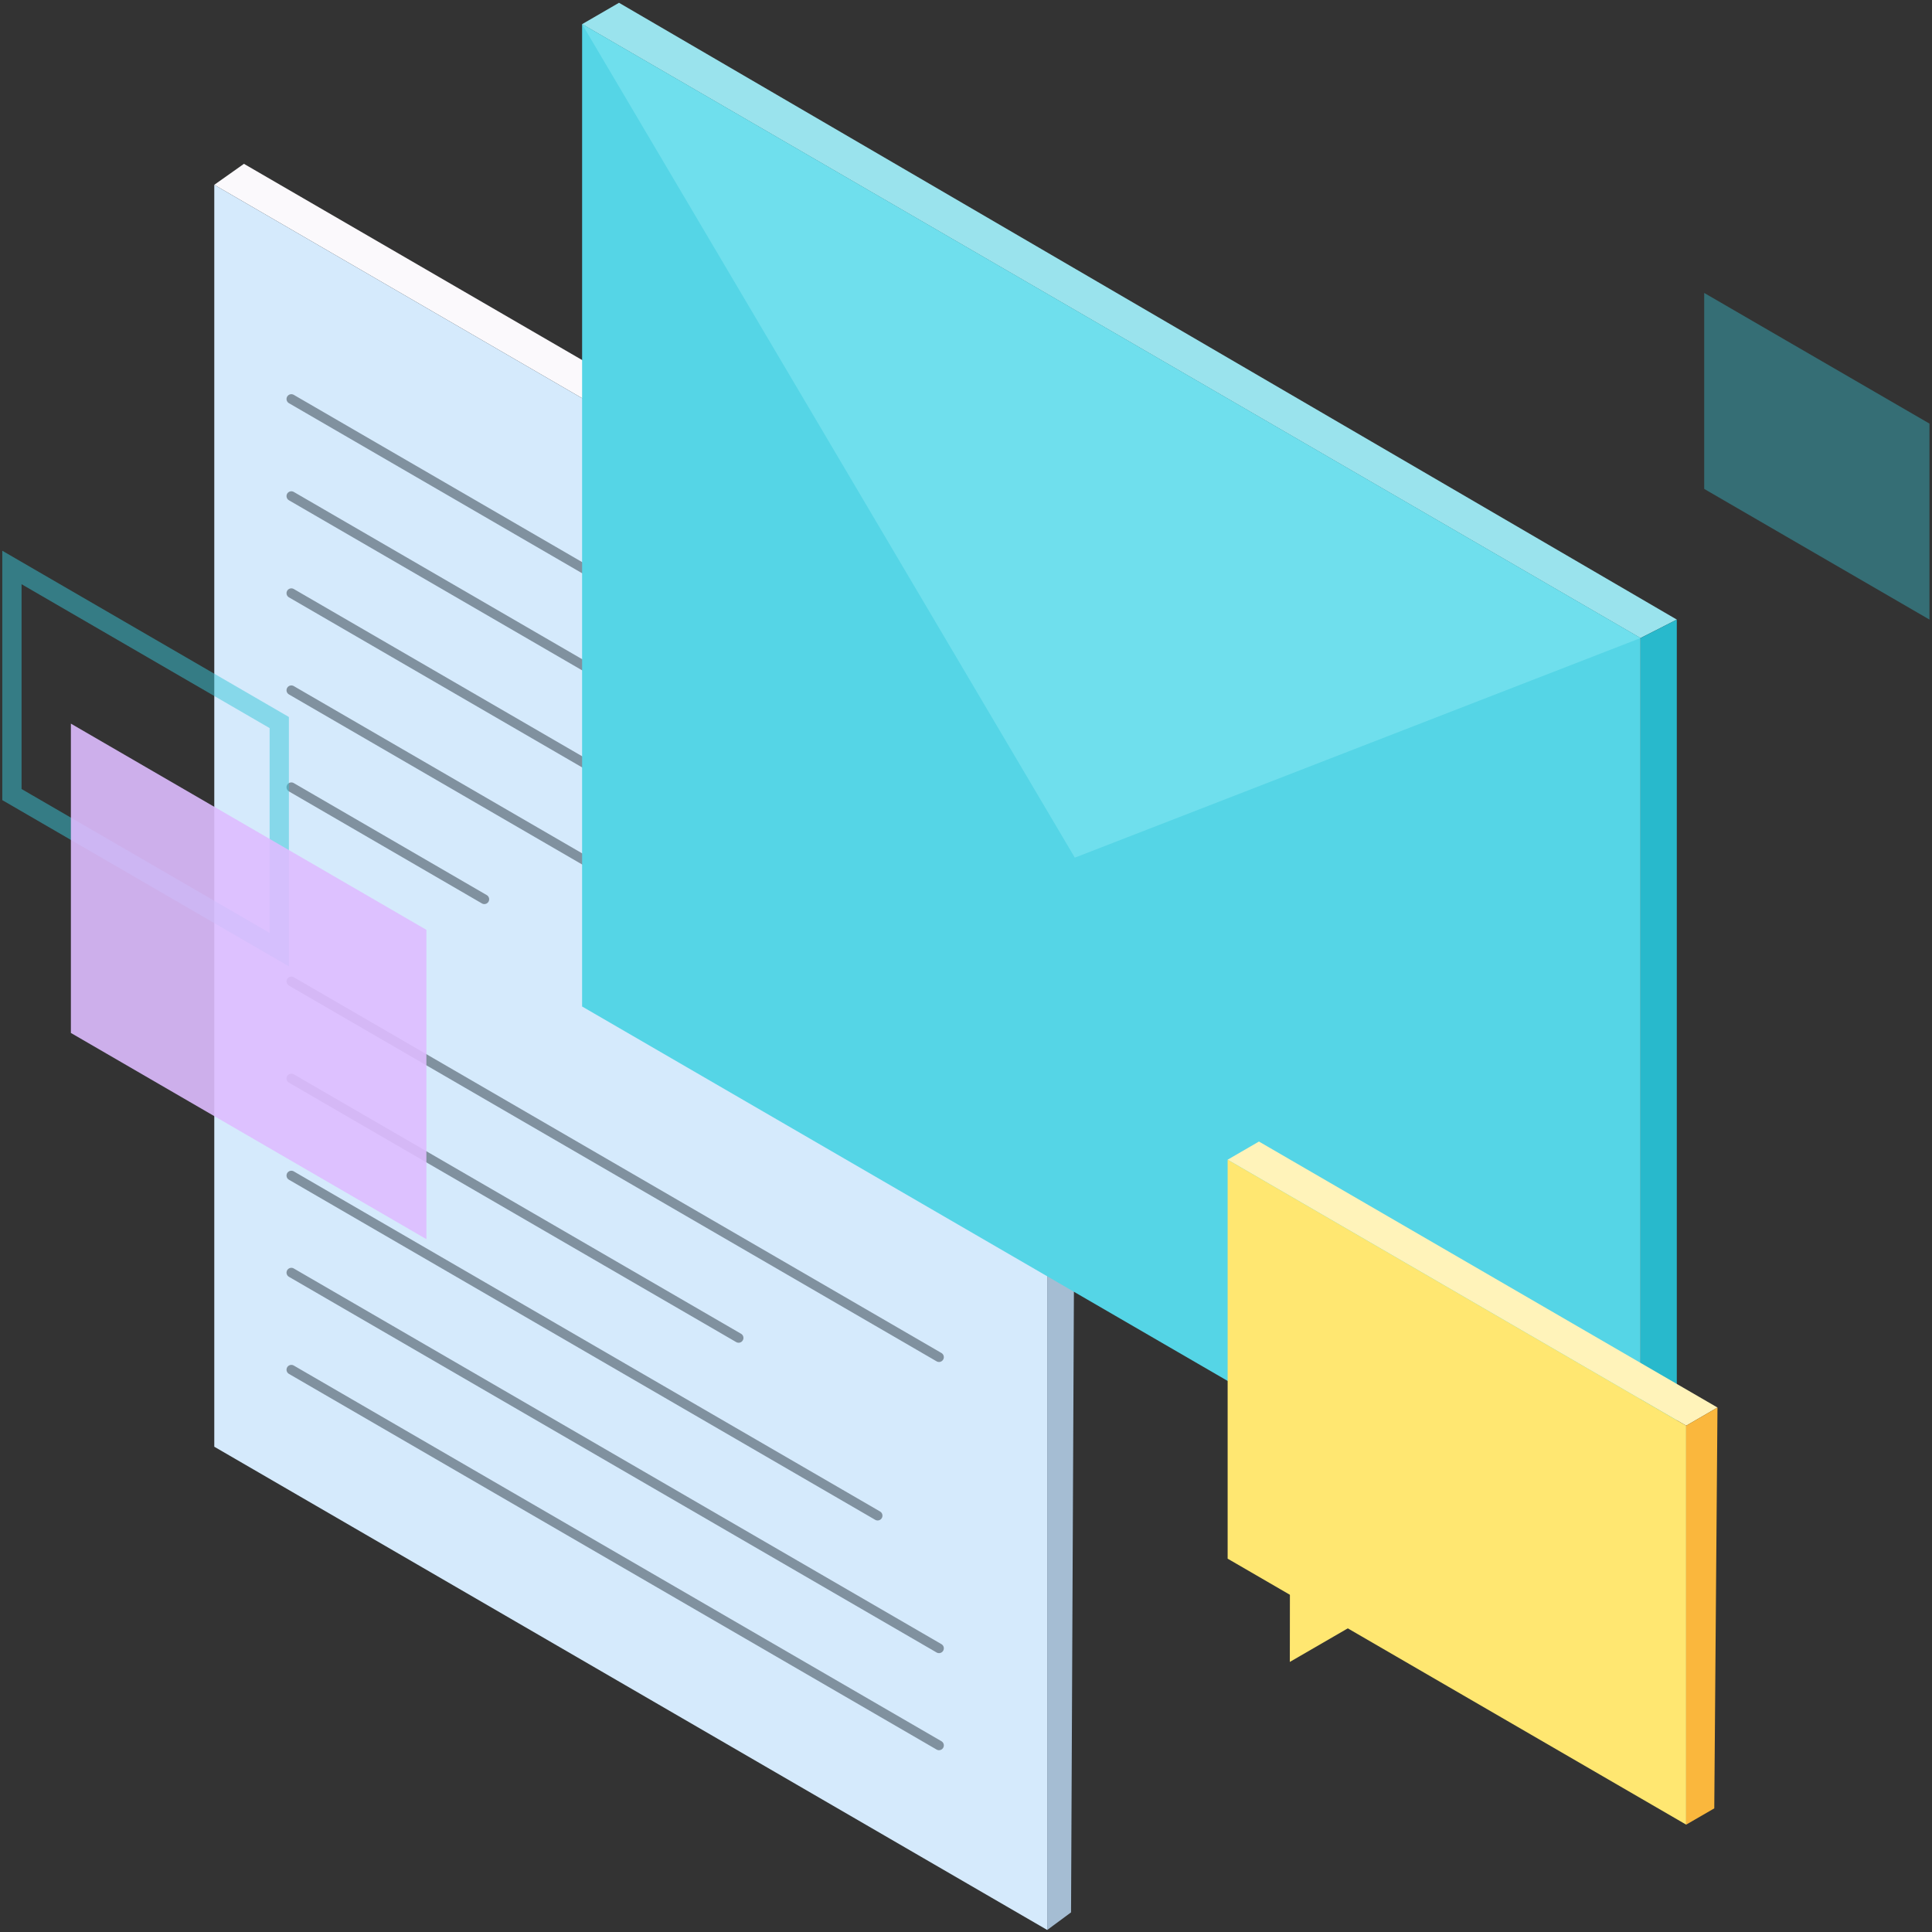
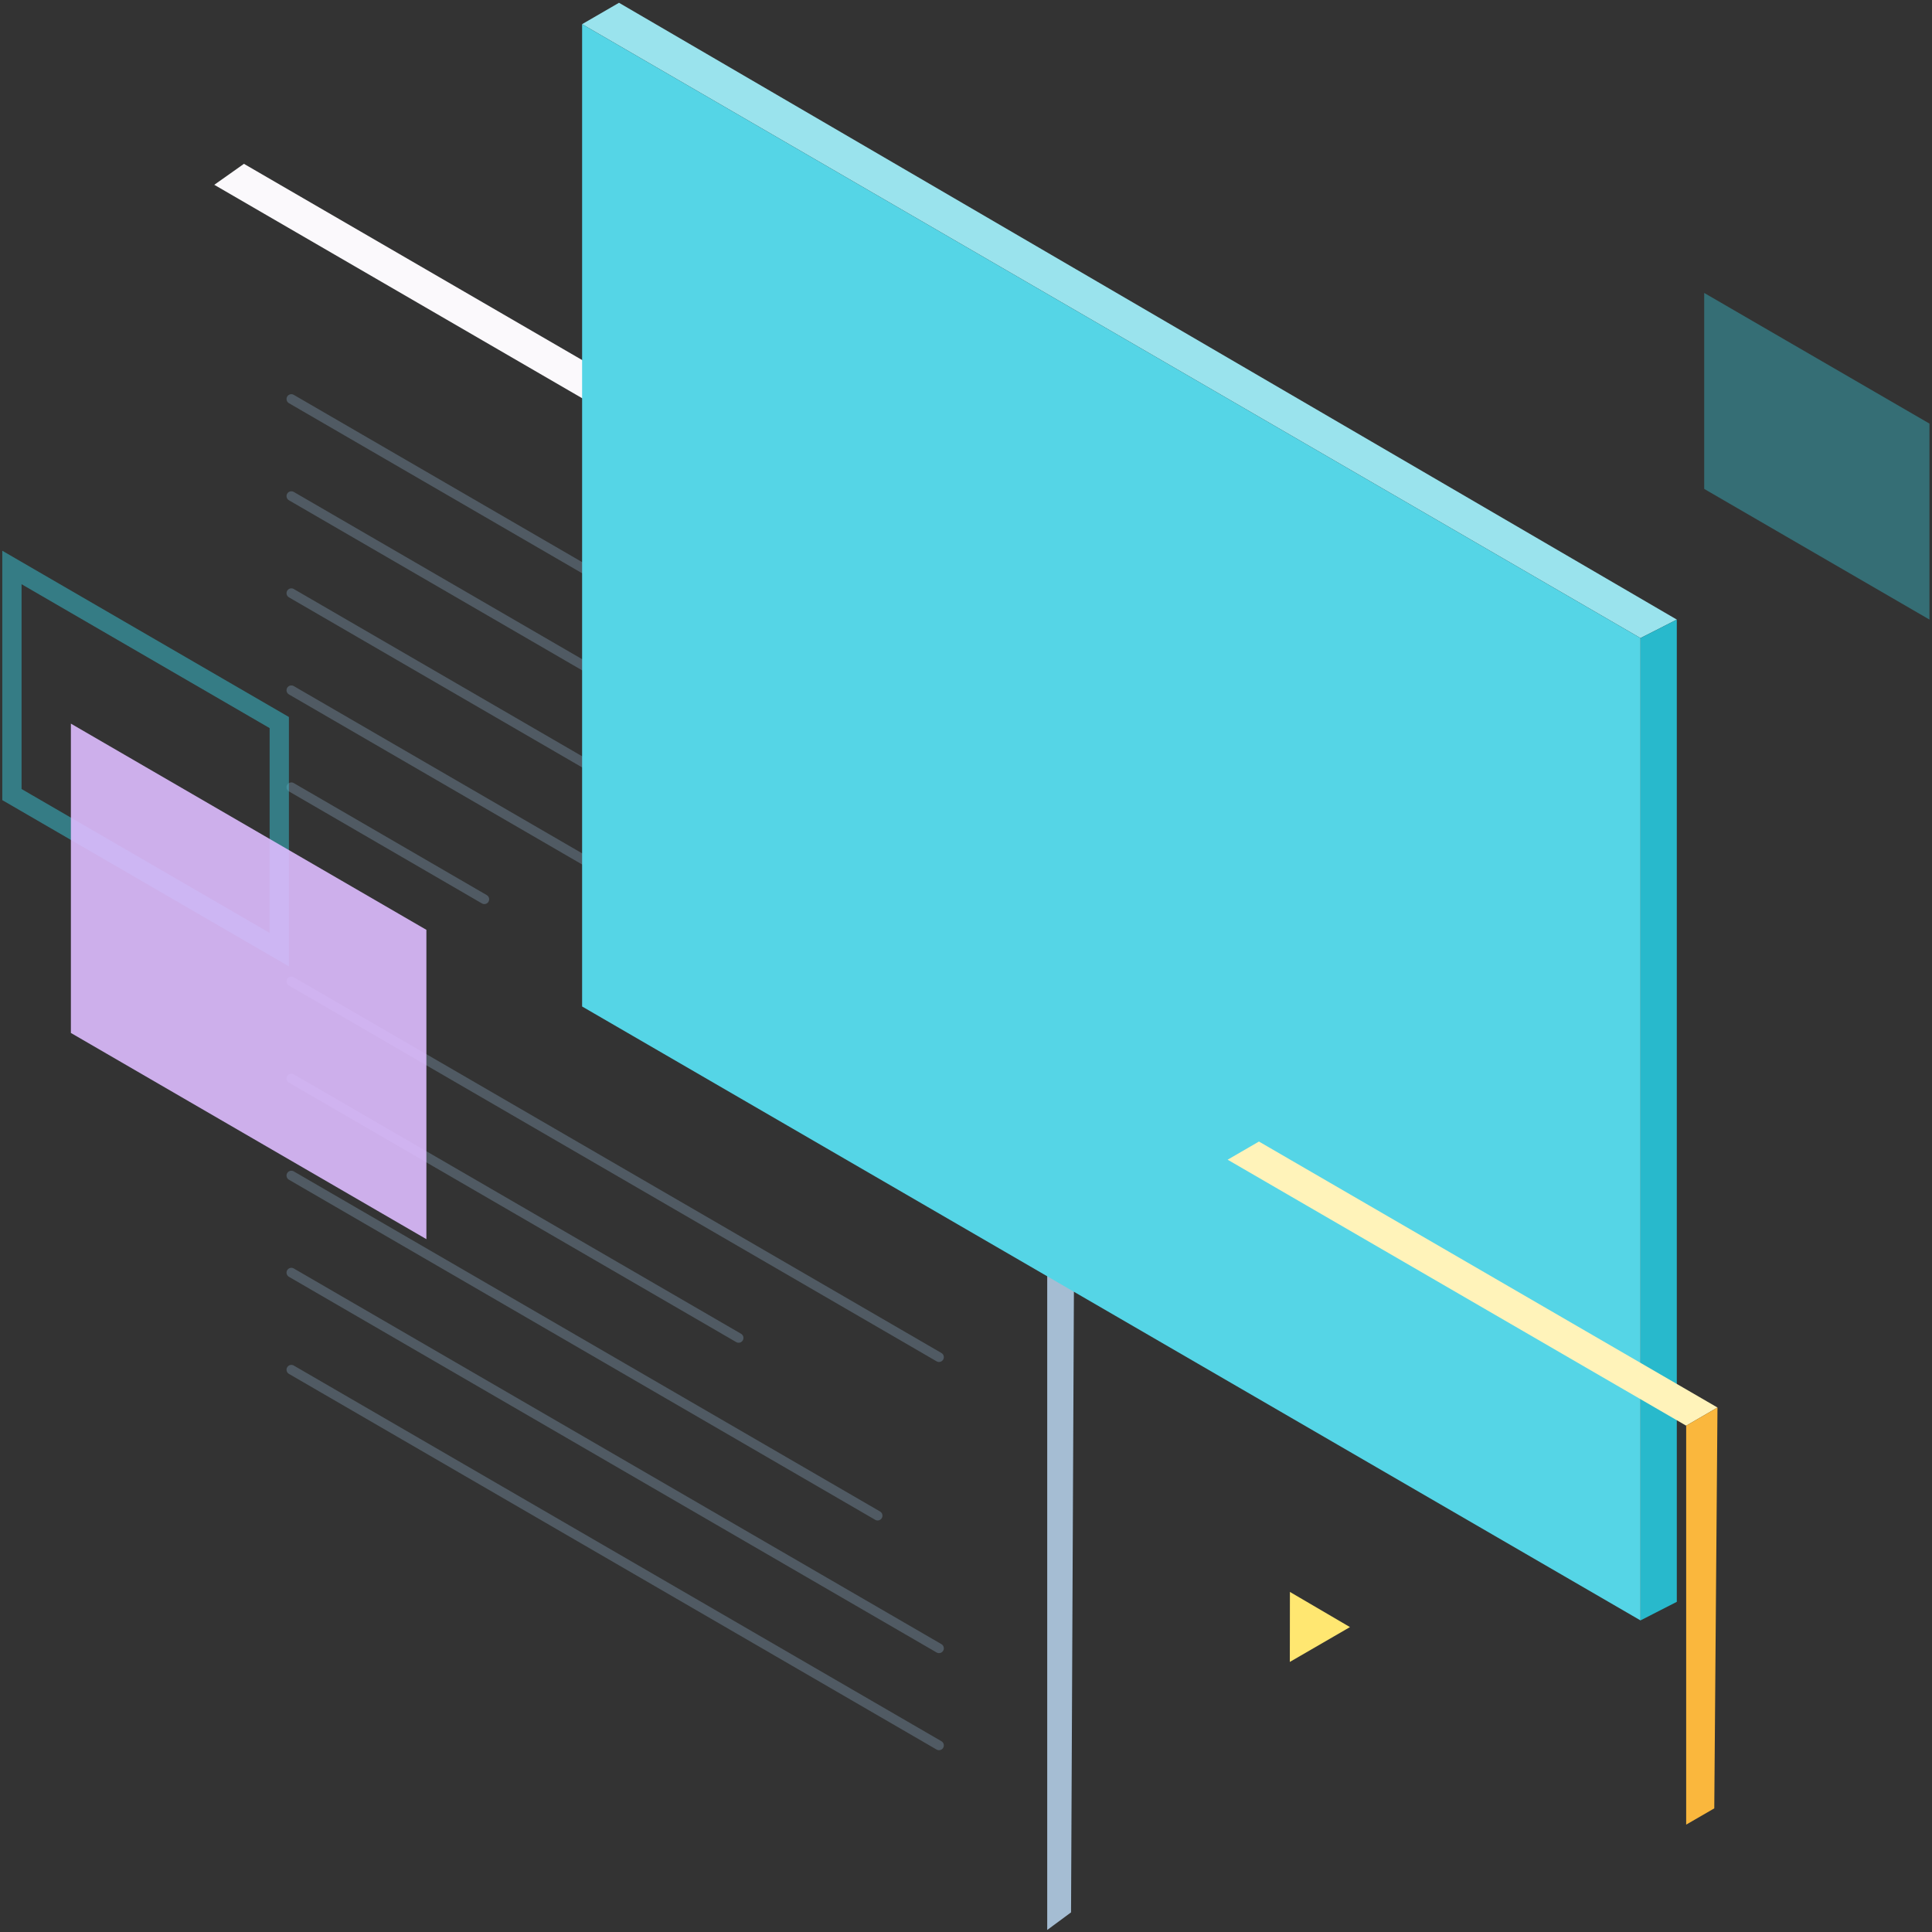
<svg xmlns="http://www.w3.org/2000/svg" width="401" height="401" viewBox="0 0 401 401" fill="none">
  <rect x="0" y="0" width="401" height="401" fill="#333333" stroke="none" />
  <g clip-path="url(#clip0_369_3391)">
    <path opacity="0.4" d="M400.474 87.921L353.721 60.802V101.48L400.474 128.599V87.921Z" fill="#38C6D8" />
    <path d="M223.513 134.305L217.357 138.657L44.475 38.357L50.631 34.005L223.513 134.305Z" fill="#FBF9FC" />
-     <path d="M217.357 138.657L44.475 38.357V300.277L217.357 400.577V138.657Z" fill="#D5EAFC" />
+     <path d="M217.357 138.657V300.277L217.357 400.577V138.657Z" fill="#D5EAFC" />
    <path d="M217.357 138.657L223.514 134.305L222.303 396.928L217.357 400.577V138.657Z" fill="#A5BDD3" />
    <g opacity="0.7">
      <path d="M194.899 160.793L60.471 82.818" stroke="#5C6B77" stroke-width="2" stroke-miterlimit="10" stroke-linecap="round" />
      <path d="M194.899 180.942L60.471 102.968" stroke="#5C6B77" stroke-width="2" stroke-miterlimit="10" stroke-linecap="round" />
      <path d="M194.899 201.091L60.471 123.116" stroke="#5C6B77" stroke-width="2" stroke-miterlimit="10" stroke-linecap="round" />
      <path d="M194.899 221.24L60.471 143.266" stroke="#5C6B77" stroke-width="2" stroke-miterlimit="10" stroke-linecap="round" />
      <path d="M100.528 186.648L60.471 163.397" stroke="#5C6B77" stroke-width="2" stroke-miterlimit="10" stroke-linecap="round" />
      <path d="M194.899 281.688L60.471 203.696" stroke="#5C6B77" stroke-width="2" stroke-miterlimit="10" stroke-linecap="round" />
      <path d="M153.307 277.695L60.471 223.845" stroke="#5C6B77" stroke-width="2" stroke-miterlimit="10" stroke-linecap="round" />
      <path d="M182.16 314.584L60.471 243.994" stroke="#5C6B77" stroke-width="2" stroke-miterlimit="10" stroke-linecap="round" />
      <path d="M194.899 342.118L60.471 264.143" stroke="#5C6B77" stroke-width="2" stroke-miterlimit="10" stroke-linecap="round" />
      <path d="M194.899 362.267L60.471 284.292" stroke="#5C6B77" stroke-width="2" stroke-miterlimit="10" stroke-linecap="round" />
    </g>
    <path d="M340.496 132.437L120.82 5.015L128.477 0.577L348.033 128.599L340.496 132.437Z" fill="#9AE3ED" />
    <path d="M340.496 132.437V336.327L348.033 332.472V128.599L340.496 132.437Z" fill="#28B9CC" />
    <path d="M340.496 132.437V336.326L120.82 208.904V5.015L340.496 132.437Z" fill="#55D5E6" />
-     <path d="M340.496 132.437L223.087 178.012L120.82 5.015L340.496 132.437Z" fill="#6FDFED" />
    <path d="M356.474 292.139L349.977 295.909L254.805 240.704L261.302 236.935L356.474 292.139Z" fill="#FFF3BA" />
-     <path d="M349.977 295.909L254.805 240.704V323.511L349.977 378.715V295.909Z" fill="#FFE771" />
    <path d="M349.977 295.909L356.474 292.139L355.809 375.34L349.977 378.715V295.909Z" fill="#FAB73D" />
    <path d="M280.196 337.714L267.73 330.416L267.713 344.945L280.196 337.714Z" fill="#FFE771" />
    <path opacity="0.5" d="M57.964 197.105L2.475 164.919V117.784L57.964 149.97V197.105Z" stroke="#38C6D8" stroke-width="4" />
    <path opacity="0.9" d="M88.501 192.995L14.713 150.195V214.396L88.501 257.196V192.995Z" fill="#DEBDFF" />
  </g>
  <defs>
    <clipPath id="clip0_369_3391">
      <rect width="400" height="400" fill="white" transform="translate(0.475 0.577)" />
    </clipPath>
  </defs>
</svg>